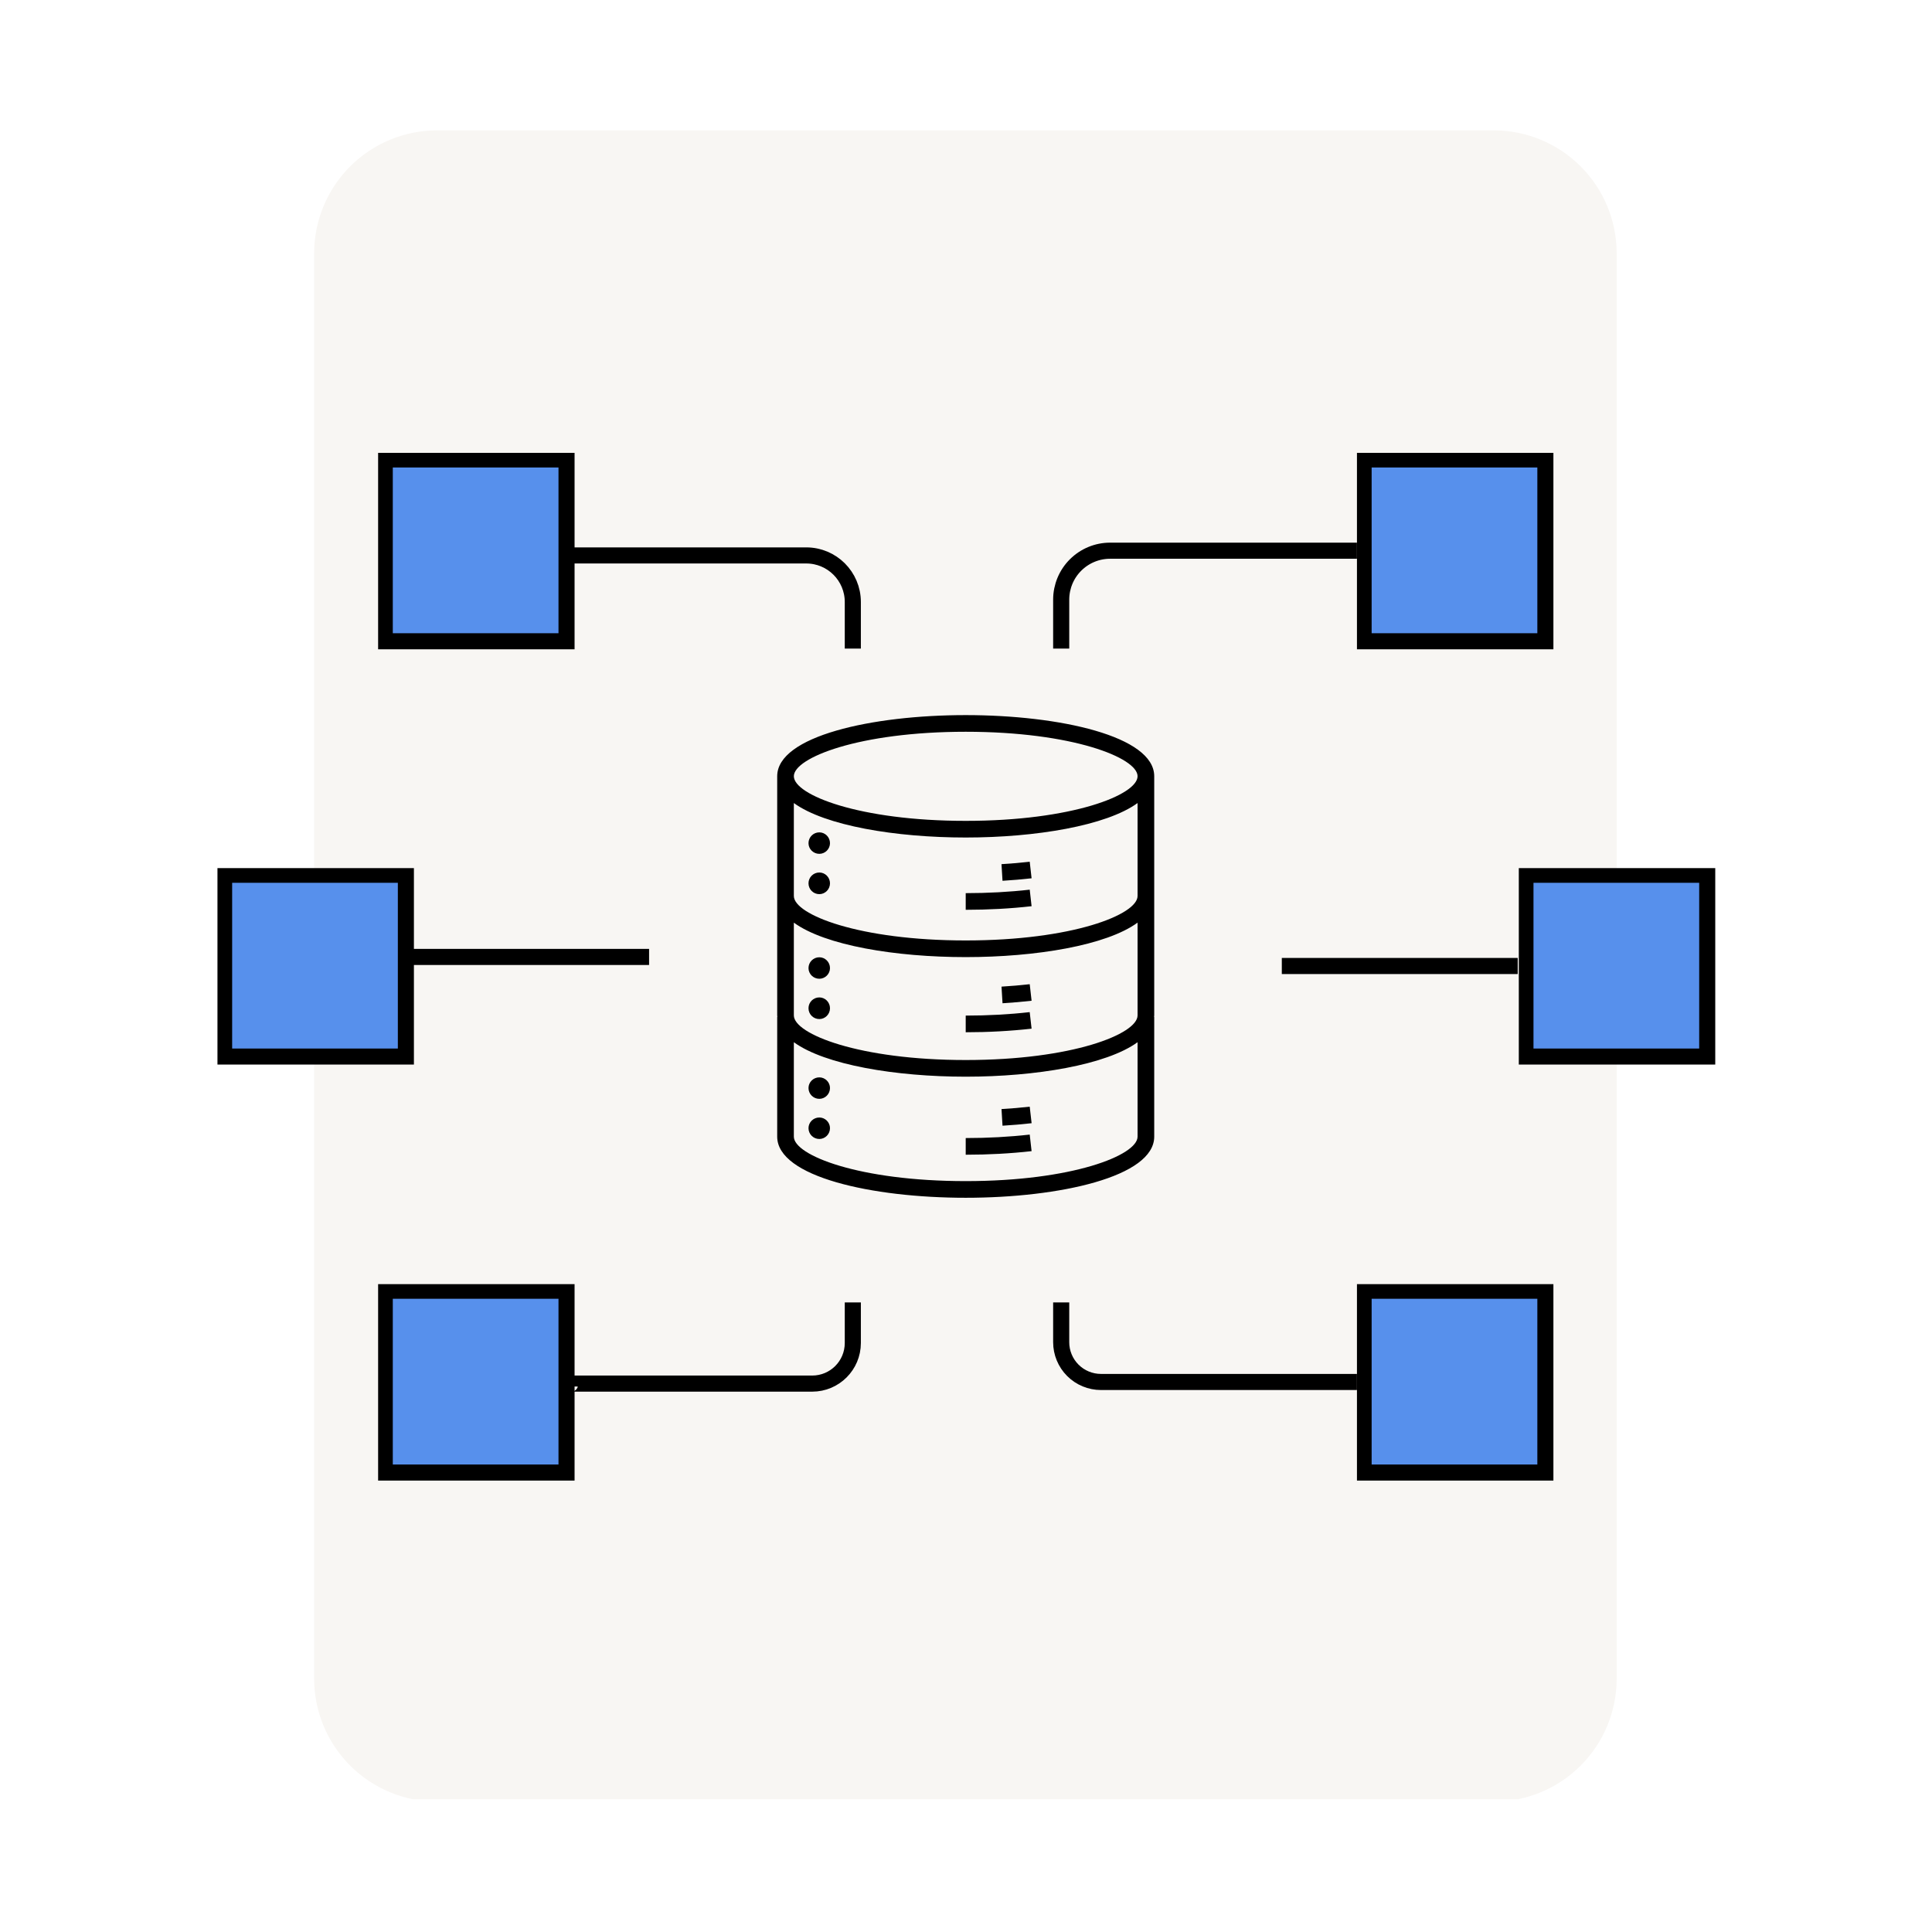
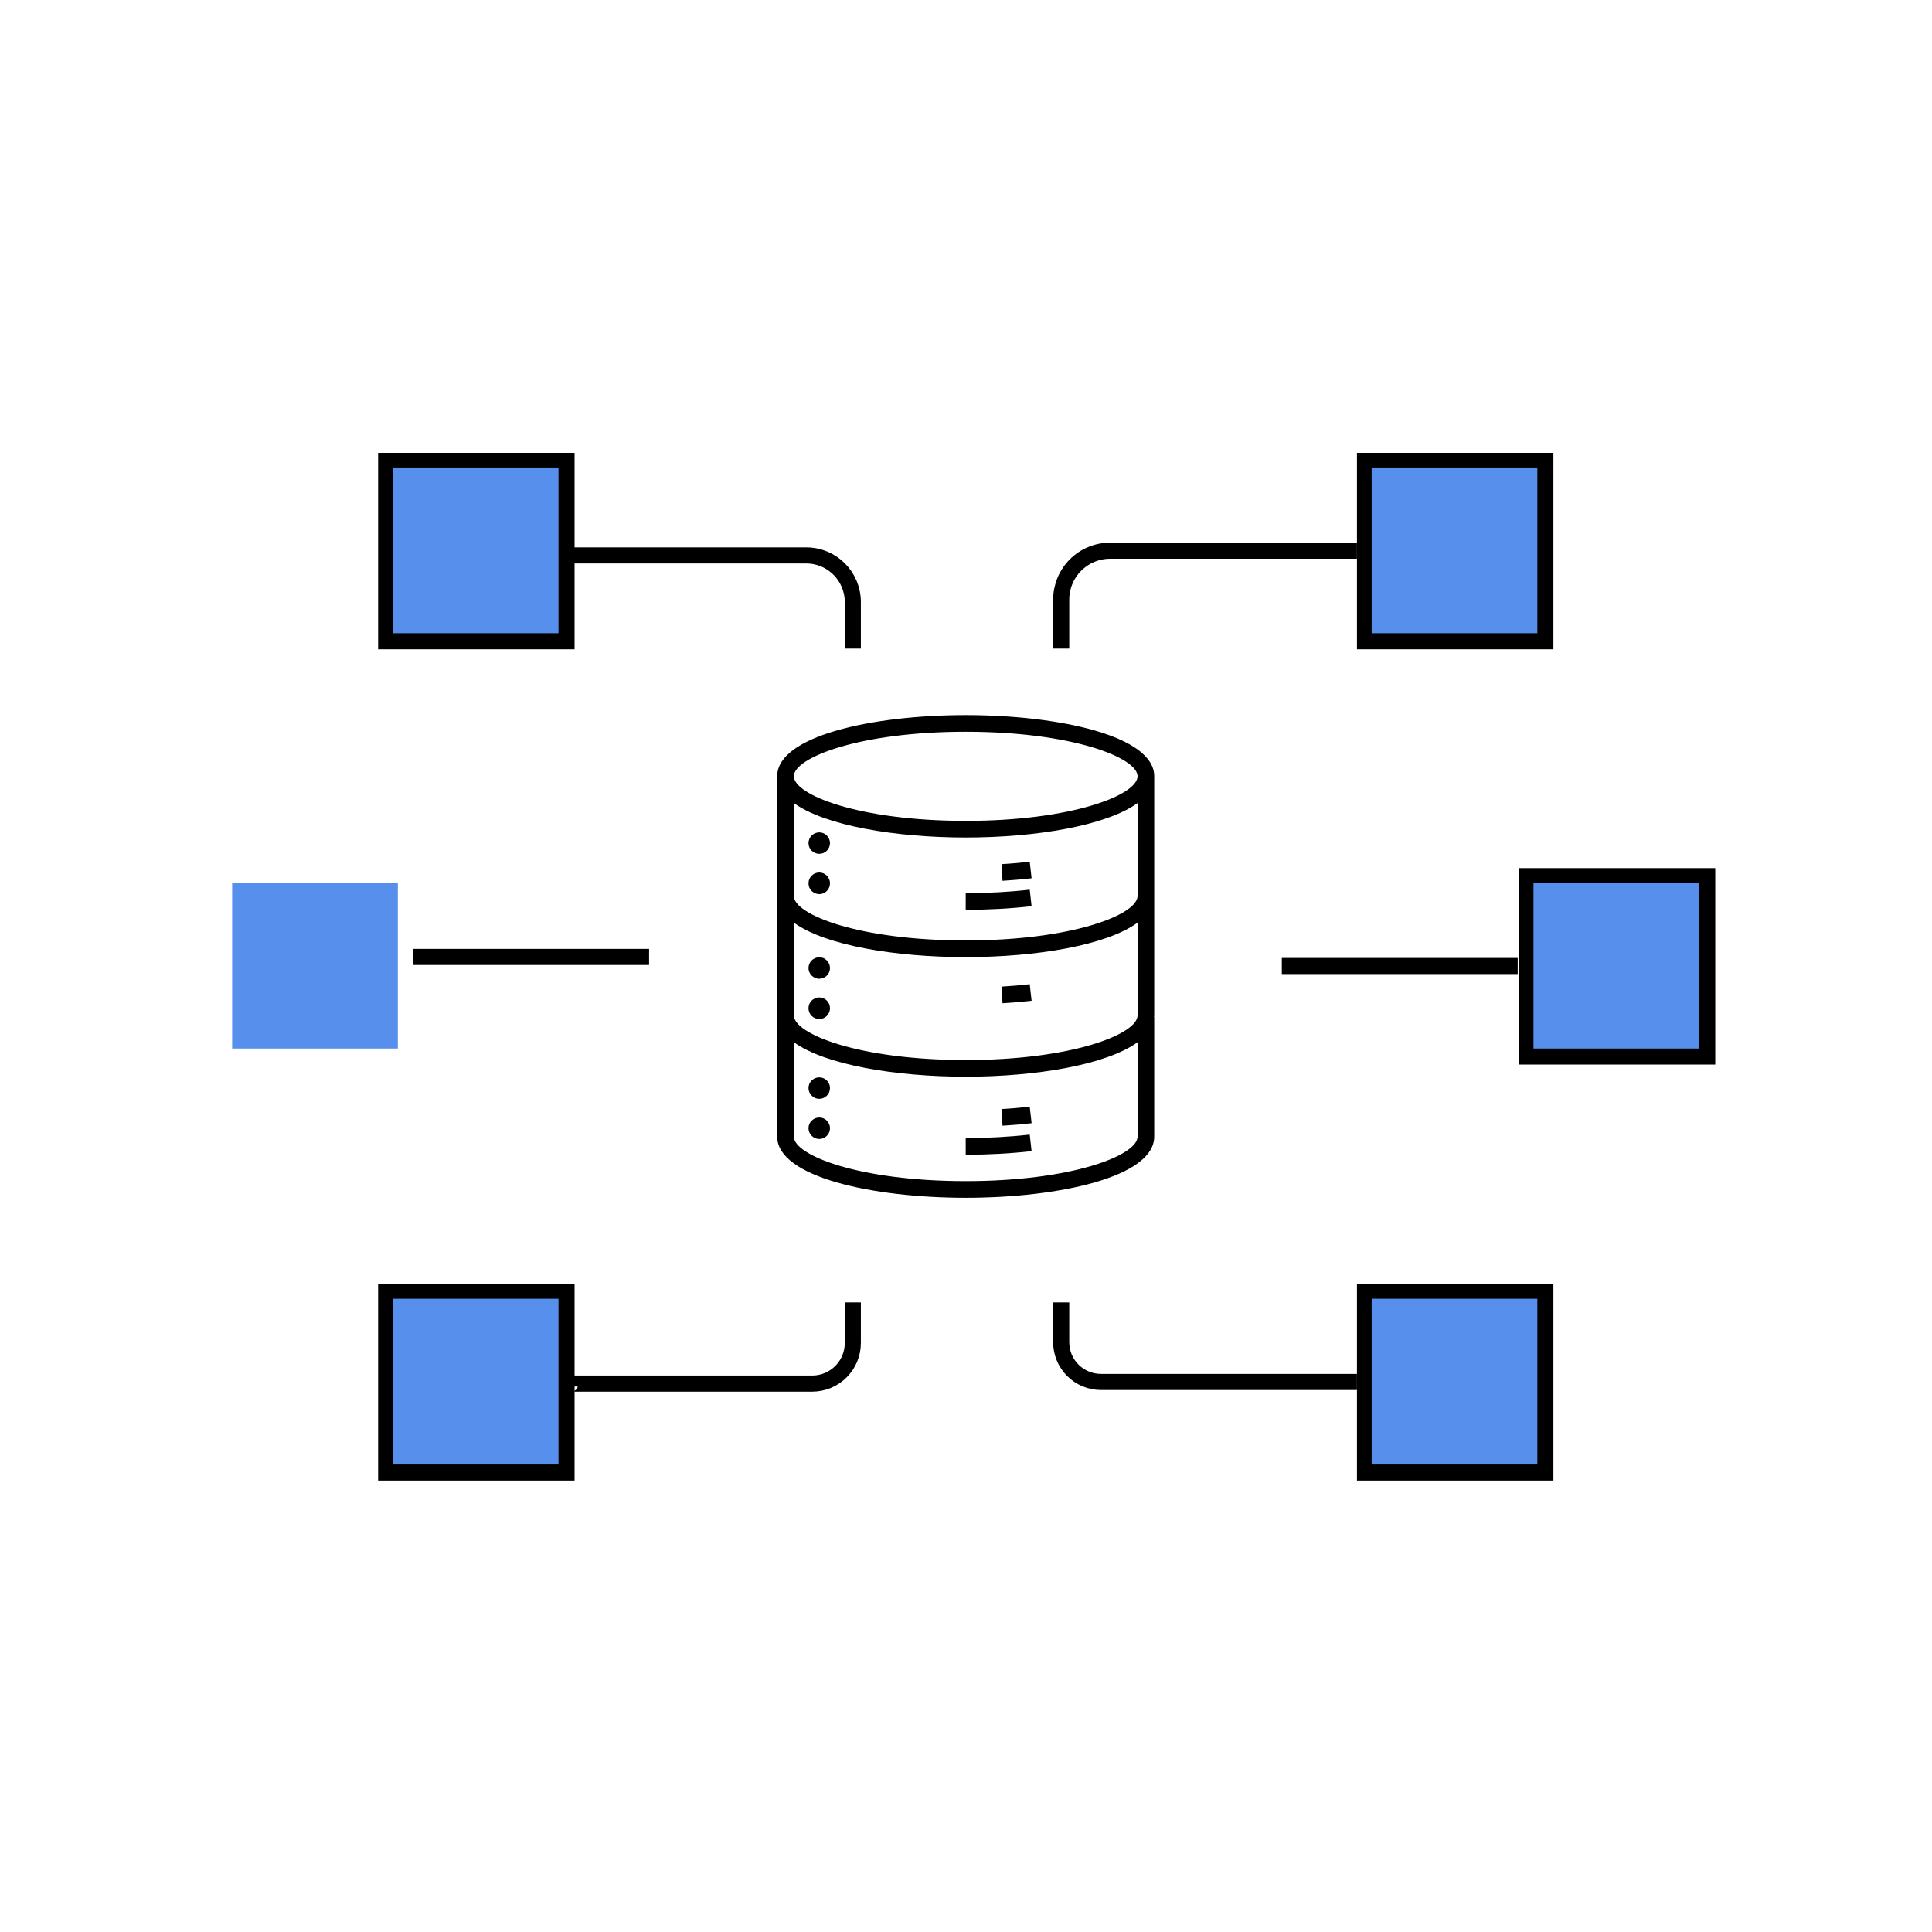
<svg xmlns="http://www.w3.org/2000/svg" width="1080" zoomAndPan="magnify" viewBox="0 0 810 810" height="1080" preserveAspectRatio="xMidYMid meet" version="1.0">
  <defs>
    <clipPath id="fcf2f765c6">
      <path d="M 131.703 54.656 L 677.797 54.656 L 677.797 756 L 131.703 756 Z M 131.703 54.656 " clip-rule="nonzero" />
    </clipPath>
    <clipPath id="1b8b344245">
      <path d="M 183.27 54.656 L 626.227 54.656 C 639.906 54.656 653.023 60.09 662.691 69.758 C 672.363 79.43 677.797 92.547 677.797 106.223 L 677.797 703.777 C 677.797 717.453 672.363 730.57 662.691 740.242 C 653.023 749.91 639.906 755.344 626.227 755.344 L 183.27 755.344 C 169.594 755.344 156.477 749.91 146.805 740.242 C 137.137 730.57 131.703 717.453 131.703 703.777 L 131.703 106.223 C 131.703 92.547 137.137 79.43 146.805 69.758 C 156.477 60.09 169.594 54.656 183.27 54.656 Z M 183.27 54.656 " clip-rule="nonzero" />
    </clipPath>
    <clipPath id="04fb7294d8">
      <path d="M 0.703 0.656 L 546.797 0.656 L 546.797 701 L 0.703 701 Z M 0.703 0.656 " clip-rule="nonzero" />
    </clipPath>
    <clipPath id="ce04750a42">
-       <path d="M 52.27 0.656 L 495.227 0.656 C 508.906 0.656 522.023 6.09 531.691 15.758 C 541.363 25.43 546.797 38.547 546.797 52.223 L 546.797 649.777 C 546.797 663.453 541.363 676.57 531.691 686.242 C 522.023 695.91 508.906 701.344 495.227 701.344 L 52.27 701.344 C 38.594 701.344 25.477 695.91 15.805 686.242 C 6.137 676.57 0.703 663.453 0.703 649.777 L 0.703 52.223 C 0.703 38.547 6.137 25.43 15.805 15.758 C 25.477 6.09 38.594 0.656 52.27 0.656 Z M 52.27 0.656 " clip-rule="nonzero" />
-     </clipPath>
+       </clipPath>
    <clipPath id="e8c807e626">
      <rect x="0" width="547" y="0" height="702" />
    </clipPath>
    <clipPath id="528b1013cb">
      <path d="M 325 299.812 L 484 299.812 L 484 502.312 L 325 502.312 Z M 325 299.812 " clip-rule="nonzero" />
    </clipPath>
    <clipPath id="c54f1f4e2c">
      <path d="M 0.91 0.855 L 83.285 0.855 L 83.285 83.227 L 0.91 83.227 Z M 0.91 0.855 " clip-rule="nonzero" />
    </clipPath>
    <clipPath id="b41ea1a7f0">
      <path d="M 7.066 7.008 L 76.539 7.008 L 76.539 76.48 L 7.066 76.48 Z M 7.066 7.008 " clip-rule="nonzero" />
    </clipPath>
    <clipPath id="701ce504d0">
      <rect x="0" width="84" y="0" height="84" />
    </clipPath>
    <clipPath id="89d25f0d1a">
      <path d="M 0.766 0.969 L 83.141 0.969 L 83.141 83.344 L 0.766 83.344 Z M 0.766 0.969 " clip-rule="nonzero" />
    </clipPath>
    <clipPath id="541af4055a">
      <path d="M 6.922 7.125 L 76.395 7.125 L 76.395 76.598 L 6.922 76.598 Z M 6.922 7.125 " clip-rule="nonzero" />
    </clipPath>
    <clipPath id="2ac587725f">
      <rect x="0" width="84" y="0" height="84" />
    </clipPath>
    <clipPath id="7976edac26">
      <path d="M 0.91 0.371 L 83.285 0.371 L 83.285 82.742 L 0.91 82.742 Z M 0.91 0.371 " clip-rule="nonzero" />
    </clipPath>
    <clipPath id="357cc4b611">
      <path d="M 7.066 6.523 L 76.539 6.523 L 76.539 75.996 L 7.066 75.996 Z M 7.066 6.523 " clip-rule="nonzero" />
    </clipPath>
    <clipPath id="1f3e109a68">
      <rect x="0" width="84" y="0" height="83" />
    </clipPath>
    <clipPath id="523abe48e3">
      <path d="M 0.527 0.855 L 82.898 0.855 L 82.898 83.227 L 0.527 83.227 Z M 0.527 0.855 " clip-rule="nonzero" />
    </clipPath>
    <clipPath id="c05da5026a">
      <path d="M 6.68 7.008 L 76.152 7.008 L 76.152 76.48 L 6.68 76.48 Z M 6.68 7.008 " clip-rule="nonzero" />
    </clipPath>
    <clipPath id="5db51e0209">
      <rect x="0" width="83" y="0" height="84" />
    </clipPath>
    <clipPath id="408a6f251c">
      <path d="M 1.172 0.969 L 83.547 0.969 L 83.547 83.344 L 1.172 83.344 Z M 1.172 0.969 " clip-rule="nonzero" />
    </clipPath>
    <clipPath id="c53b9cc1d3">
      <path d="M 7.328 7.125 L 76.801 7.125 L 76.801 76.598 L 7.328 76.598 Z M 7.328 7.125 " clip-rule="nonzero" />
    </clipPath>
    <clipPath id="ab9f0910a2">
      <rect x="0" width="84" y="0" height="84" />
    </clipPath>
    <clipPath id="7a1c0cf934">
      <path d="M 0.527 0.371 L 82.898 0.371 L 82.898 82.742 L 0.527 82.742 Z M 0.527 0.371 " clip-rule="nonzero" />
    </clipPath>
    <clipPath id="6eb39ec0f0">
      <path d="M 6.68 6.523 L 76.152 6.523 L 76.152 75.996 L 6.68 75.996 Z M 6.68 6.523 " clip-rule="nonzero" />
    </clipPath>
    <clipPath id="1af85bb868">
      <rect x="0" width="83" y="0" height="83" />
    </clipPath>
  </defs>
  <rect x="-81" width="972" fill="#ffffff" y="-81" height="972" fill-opacity="1" />
  <rect x="-81" width="972" fill="#ffffff" y="-81" height="972" fill-opacity="1" />
  <g clip-path="url(#fcf2f765c6)">
    <g clip-path="url(#1b8b344245)">
      <g transform="matrix(1, 0, 0, 1, 131, 54)">
        <g clip-path="url(#e8c807e626)">
          <g clip-path="url(#04fb7294d8)">
            <g clip-path="url(#ce04750a42)">
              <path fill="#f8f6f3" d="M 0.703 0.656 L 546.797 0.656 L 546.797 700.34 L 0.703 700.34 Z M 0.703 0.656 " fill-opacity="1" fill-rule="nonzero" />
            </g>
          </g>
        </g>
      </g>
    </g>
  </g>
  <g clip-path="url(#528b1013cb)">
    <path fill="#000000" d="M 483.914 325.438 C 483.914 308.609 444.184 299.812 404.879 299.812 C 365.57 299.812 325.844 308.609 325.844 325.438 L 325.844 425.711 C 325.844 425.918 325.914 426.129 325.914 426.34 L 325.844 426.34 L 325.844 476.543 C 325.844 493.371 365.57 502.172 404.879 502.172 C 444.188 502.172 483.914 493.371 483.914 476.543 L 483.914 426.34 L 483.844 426.34 C 483.844 426.129 483.914 425.918 483.914 425.711 Z M 476.93 476.543 C 476.93 484.363 449.562 495.188 404.879 495.188 C 360.195 495.188 332.824 484.363 332.824 476.543 L 332.824 436.953 C 345.883 446.449 375.555 451.406 404.879 451.406 C 434.203 451.406 463.875 446.449 476.93 436.953 Z M 476.93 425.711 C 476.93 433.531 449.562 444.422 404.879 444.422 C 360.195 444.422 332.824 433.531 332.824 425.711 L 332.824 386.816 C 345.883 396.383 375.555 401.27 404.879 401.27 C 434.203 401.27 463.875 396.383 476.93 386.816 Z M 476.93 375.645 C 476.93 383.465 449.562 394.289 404.879 394.289 C 360.195 394.289 332.824 383.465 332.824 375.645 L 332.824 336.68 C 345.883 346.176 375.555 351.133 404.879 351.133 C 434.203 351.133 463.875 346.176 476.93 336.68 Z M 404.879 344.152 C 360.195 344.152 332.824 333.258 332.824 325.438 C 332.824 317.688 360.195 306.793 404.879 306.793 C 449.562 306.793 476.93 317.688 476.93 325.438 C 476.93 333.258 449.562 344.152 404.879 344.152 Z M 404.879 344.152 " fill-opacity="1" fill-rule="nonzero" />
  </g>
  <path fill="#000000" d="M 404.879 374.457 L 404.879 381.438 C 414.395 381.438 423.688 380.93 432.496 379.93 L 431.715 372.996 C 423.164 373.969 414.137 374.457 404.879 374.457 Z M 404.879 374.457 " fill-opacity="1" fill-rule="nonzero" />
  <path fill="#000000" d="M 419.883 362.305 L 420.309 369.273 C 424.504 369.023 428.582 368.668 432.496 368.227 L 431.715 361.285 C 427.91 361.719 423.961 362.062 419.883 362.305 Z M 419.883 362.305 " fill-opacity="1" fill-rule="nonzero" />
-   <path fill="#000000" d="M 431.707 424.336 C 423.156 425.305 414.129 425.793 404.879 425.793 L 404.879 432.777 C 414.395 432.777 423.688 432.266 432.496 431.27 Z M 431.707 424.336 " fill-opacity="1" fill-rule="nonzero" />
  <path fill="#000000" d="M 432.496 419.57 L 431.715 412.633 C 427.918 413.062 423.965 413.406 419.891 413.652 L 420.316 420.621 C 424.504 420.367 428.582 420.012 432.496 419.57 Z M 432.496 419.57 " fill-opacity="1" fill-rule="nonzero" />
  <path fill="#000000" d="M 404.879 477.137 L 404.879 484.121 C 414.387 484.121 423.672 483.617 432.496 482.621 L 431.715 475.68 C 423.148 476.648 414.121 477.137 404.879 477.137 Z M 404.879 477.137 " fill-opacity="1" fill-rule="nonzero" />
  <path fill="#000000" d="M 419.891 464.988 L 420.309 471.957 C 424.512 471.707 428.582 471.355 432.504 470.91 L 431.715 463.977 C 427.91 464.41 423.961 464.75 419.891 464.988 Z M 419.891 464.988 " fill-opacity="1" fill-rule="nonzero" />
  <path fill="#000000" d="M 347.977 353.508 C 347.977 355.953 345.949 357.977 343.508 357.977 C 340.992 357.977 338.969 355.953 338.969 353.508 C 338.969 350.996 340.992 348.969 343.508 348.969 C 345.949 348.969 347.977 350.996 347.977 353.508 Z M 347.977 353.508 " fill-opacity="1" fill-rule="nonzero" />
  <path fill="#000000" d="M 347.977 370.336 C 347.977 372.852 345.949 374.875 343.508 374.875 C 340.992 374.875 338.969 372.852 338.969 370.336 C 338.969 367.824 340.992 365.797 343.508 365.797 C 345.949 365.797 347.977 367.824 347.977 370.336 Z M 347.977 370.336 " fill-opacity="1" fill-rule="nonzero" />
  <path fill="#000000" d="M 347.977 405.879 C 347.977 408.324 345.949 410.348 343.508 410.348 C 340.992 410.348 338.969 408.324 338.969 405.879 C 338.969 403.363 340.992 401.34 343.508 401.34 C 345.949 401.34 347.977 403.363 347.977 405.879 Z M 347.977 405.879 " fill-opacity="1" fill-rule="nonzero" />
  <path fill="#000000" d="M 347.977 422.707 C 347.977 425.223 345.949 427.246 343.508 427.246 C 340.992 427.246 338.969 425.223 338.969 422.707 C 338.969 420.195 340.992 418.168 343.508 418.168 C 345.949 418.168 347.977 420.195 347.977 422.707 Z M 347.977 422.707 " fill-opacity="1" fill-rule="nonzero" />
  <path fill="#000000" d="M 347.977 456.156 C 347.977 458.668 345.949 460.695 343.508 460.695 C 340.992 460.695 338.969 458.668 338.969 456.156 C 338.969 453.711 340.992 451.688 343.508 451.688 C 345.949 451.688 347.977 453.711 347.977 456.156 Z M 347.977 456.156 " fill-opacity="1" fill-rule="nonzero" />
  <path fill="#000000" d="M 347.977 472.984 C 347.977 475.496 345.949 477.523 343.508 477.523 C 340.992 477.523 338.969 475.496 338.969 472.984 C 338.969 470.539 340.992 468.516 343.508 468.516 C 345.949 468.516 347.977 470.539 347.977 472.984 Z M 347.977 472.984 " fill-opacity="1" fill-rule="nonzero" />
  <g transform="matrix(1, 0, 0, 1, 568, 189)">
    <g clip-path="url(#701ce504d0)">
      <g clip-path="url(#c54f1f4e2c)">
        <path fill="#000000" d="M 0.91 0.855 L 83.273 0.855 L 83.273 83.219 L 0.91 83.219 Z M 0.91 0.855 " fill-opacity="1" fill-rule="nonzero" />
      </g>
      <g clip-path="url(#b41ea1a7f0)">
        <path fill="#5790ec" d="M 7.066 7.008 L 76.793 7.008 L 76.793 76.734 L 7.066 76.734 Z M 7.066 7.008 " fill-opacity="1" fill-rule="nonzero" />
      </g>
    </g>
  </g>
  <g transform="matrix(1, 0, 0, 1, 636, 363)">
    <g clip-path="url(#2ac587725f)">
      <g clip-path="url(#89d25f0d1a)">
        <path fill="#000000" d="M 0.766 0.969 L 83.129 0.969 L 83.129 83.332 L 0.766 83.332 Z M 0.766 0.969 " fill-opacity="1" fill-rule="nonzero" />
      </g>
      <g clip-path="url(#541af4055a)">
        <path fill="#5790ec" d="M 6.922 7.125 L 76.648 7.125 L 76.648 76.852 L 6.922 76.852 Z M 6.922 7.125 " fill-opacity="1" fill-rule="nonzero" />
      </g>
    </g>
  </g>
  <g transform="matrix(1, 0, 0, 1, 568, 538)">
    <g clip-path="url(#1f3e109a68)">
      <g clip-path="url(#7976edac26)">
        <path fill="#000000" d="M 0.91 0.371 L 83.273 0.371 L 83.273 82.734 L 0.91 82.734 Z M 0.91 0.371 " fill-opacity="1" fill-rule="nonzero" />
      </g>
      <g clip-path="url(#357cc4b611)">
        <path fill="#5790ec" d="M 7.066 6.523 L 76.793 6.523 L 76.793 76.25 L 7.066 76.25 Z M 7.066 6.523 " fill-opacity="1" fill-rule="nonzero" />
      </g>
    </g>
  </g>
  <g transform="matrix(1, 0, 0, 1, 158, 189)">
    <g clip-path="url(#5db51e0209)">
      <g clip-path="url(#523abe48e3)">
        <path fill="#000000" d="M 0.527 0.855 L 82.891 0.855 L 82.891 83.219 L 0.527 83.219 Z M 0.527 0.855 " fill-opacity="1" fill-rule="nonzero" />
      </g>
      <g clip-path="url(#c05da5026a)">
        <path fill="#5790ec" d="M 6.68 7.008 L 76.406 7.008 L 76.406 76.734 L 6.68 76.734 Z M 6.68 7.008 " fill-opacity="1" fill-rule="nonzero" />
      </g>
    </g>
  </g>
  <g transform="matrix(1, 0, 0, 1, 90, 363)">
    <g clip-path="url(#ab9f0910a2)">
      <g clip-path="url(#408a6f251c)">
-         <path fill="#000000" d="M 1.172 0.969 L 83.535 0.969 L 83.535 83.332 L 1.172 83.332 Z M 1.172 0.969 " fill-opacity="1" fill-rule="nonzero" />
-       </g>
+         </g>
      <g clip-path="url(#c53b9cc1d3)">
        <path fill="#5790ec" d="M 7.328 7.125 L 77.055 7.125 L 77.055 76.852 L 7.328 76.852 Z M 7.328 7.125 " fill-opacity="1" fill-rule="nonzero" />
      </g>
    </g>
  </g>
  <g transform="matrix(1, 0, 0, 1, 158, 538)">
    <g clip-path="url(#1af85bb868)">
      <g clip-path="url(#7a1c0cf934)">
        <path fill="#000000" d="M 0.527 0.371 L 82.891 0.371 L 82.891 82.734 L 0.527 82.734 Z M 0.527 0.371 " fill-opacity="1" fill-rule="nonzero" />
      </g>
      <g clip-path="url(#6eb39ec0f0)">
        <path fill="#5790ec" d="M 6.68 6.523 L 76.406 6.523 L 76.406 76.25 L 6.68 76.25 Z M 6.68 6.523 " fill-opacity="1" fill-rule="nonzero" />
      </g>
    </g>
  </g>
  <path stroke-linecap="butt" transform="matrix(0.75, 0, 0, 0.75, 441.534, 546.049)" fill="none" stroke-linejoin="miter" d="M 4.501 0.002 L 4.501 22.232 C 4.501 28.133 6.845 33.784 11.012 37.956 C 15.183 42.127 20.84 44.466 26.735 44.466 L 169.834 44.466 " stroke="#000000" stroke-width="9" stroke-opacity="1" stroke-miterlimit="4" />
  <path stroke-linecap="butt" transform="matrix(0.75, 0, 0, 0.75, 240.587, 229.49)" fill="none" stroke-linejoin="miter" d="M -0.002 4.502 L 129.91 4.502 C 144.29 4.502 155.946 16.153 155.946 30.534 L 155.946 56.565 " stroke="#000000" stroke-width="9" stroke-opacity="1" stroke-miterlimit="4" />
  <path stroke-linecap="butt" transform="matrix(0.75, 0, 0, 0.75, 235.591, 546.049)" fill="none" stroke-linejoin="miter" d="M 4.498 46.997 L 4.498 46.185 C 4.498 45.742 4.862 45.377 5.31 45.377 L 139.915 45.377 C 152.446 45.377 162.607 35.221 162.607 22.69 L 162.607 0.002 " stroke="#000000" stroke-width="9" stroke-opacity="1" stroke-miterlimit="4" />
  <path stroke-linecap="butt" transform="matrix(0.75, 0, 0, 0.75, 441.534, 227.51)" fill="none" stroke-linejoin="miter" d="M 4.501 59.206 L 4.501 31.852 C 4.501 24.597 7.381 17.643 12.512 12.513 C 17.642 7.383 24.6 4.498 31.855 4.498 L 169.834 4.498 " stroke="#000000" stroke-width="9" stroke-opacity="1" stroke-miterlimit="4" />
  <path stroke-linecap="butt" transform="matrix(0.75, 0, 0, 0.75, 173.234, 397.823)" fill="none" stroke-linejoin="miter" d="M 0 4.502 L 131.865 4.502 " stroke="#000000" stroke-width="9" stroke-opacity="1" stroke-miterlimit="4" />
  <path stroke-linecap="butt" transform="matrix(0.75, 0, 0, 0.75, 537.408, 401.625)" fill="none" stroke-linejoin="miter" d="M -0.002 4.5 L 131.863 4.5 " stroke="#000000" stroke-width="9" stroke-opacity="1" stroke-miterlimit="4" />
</svg>